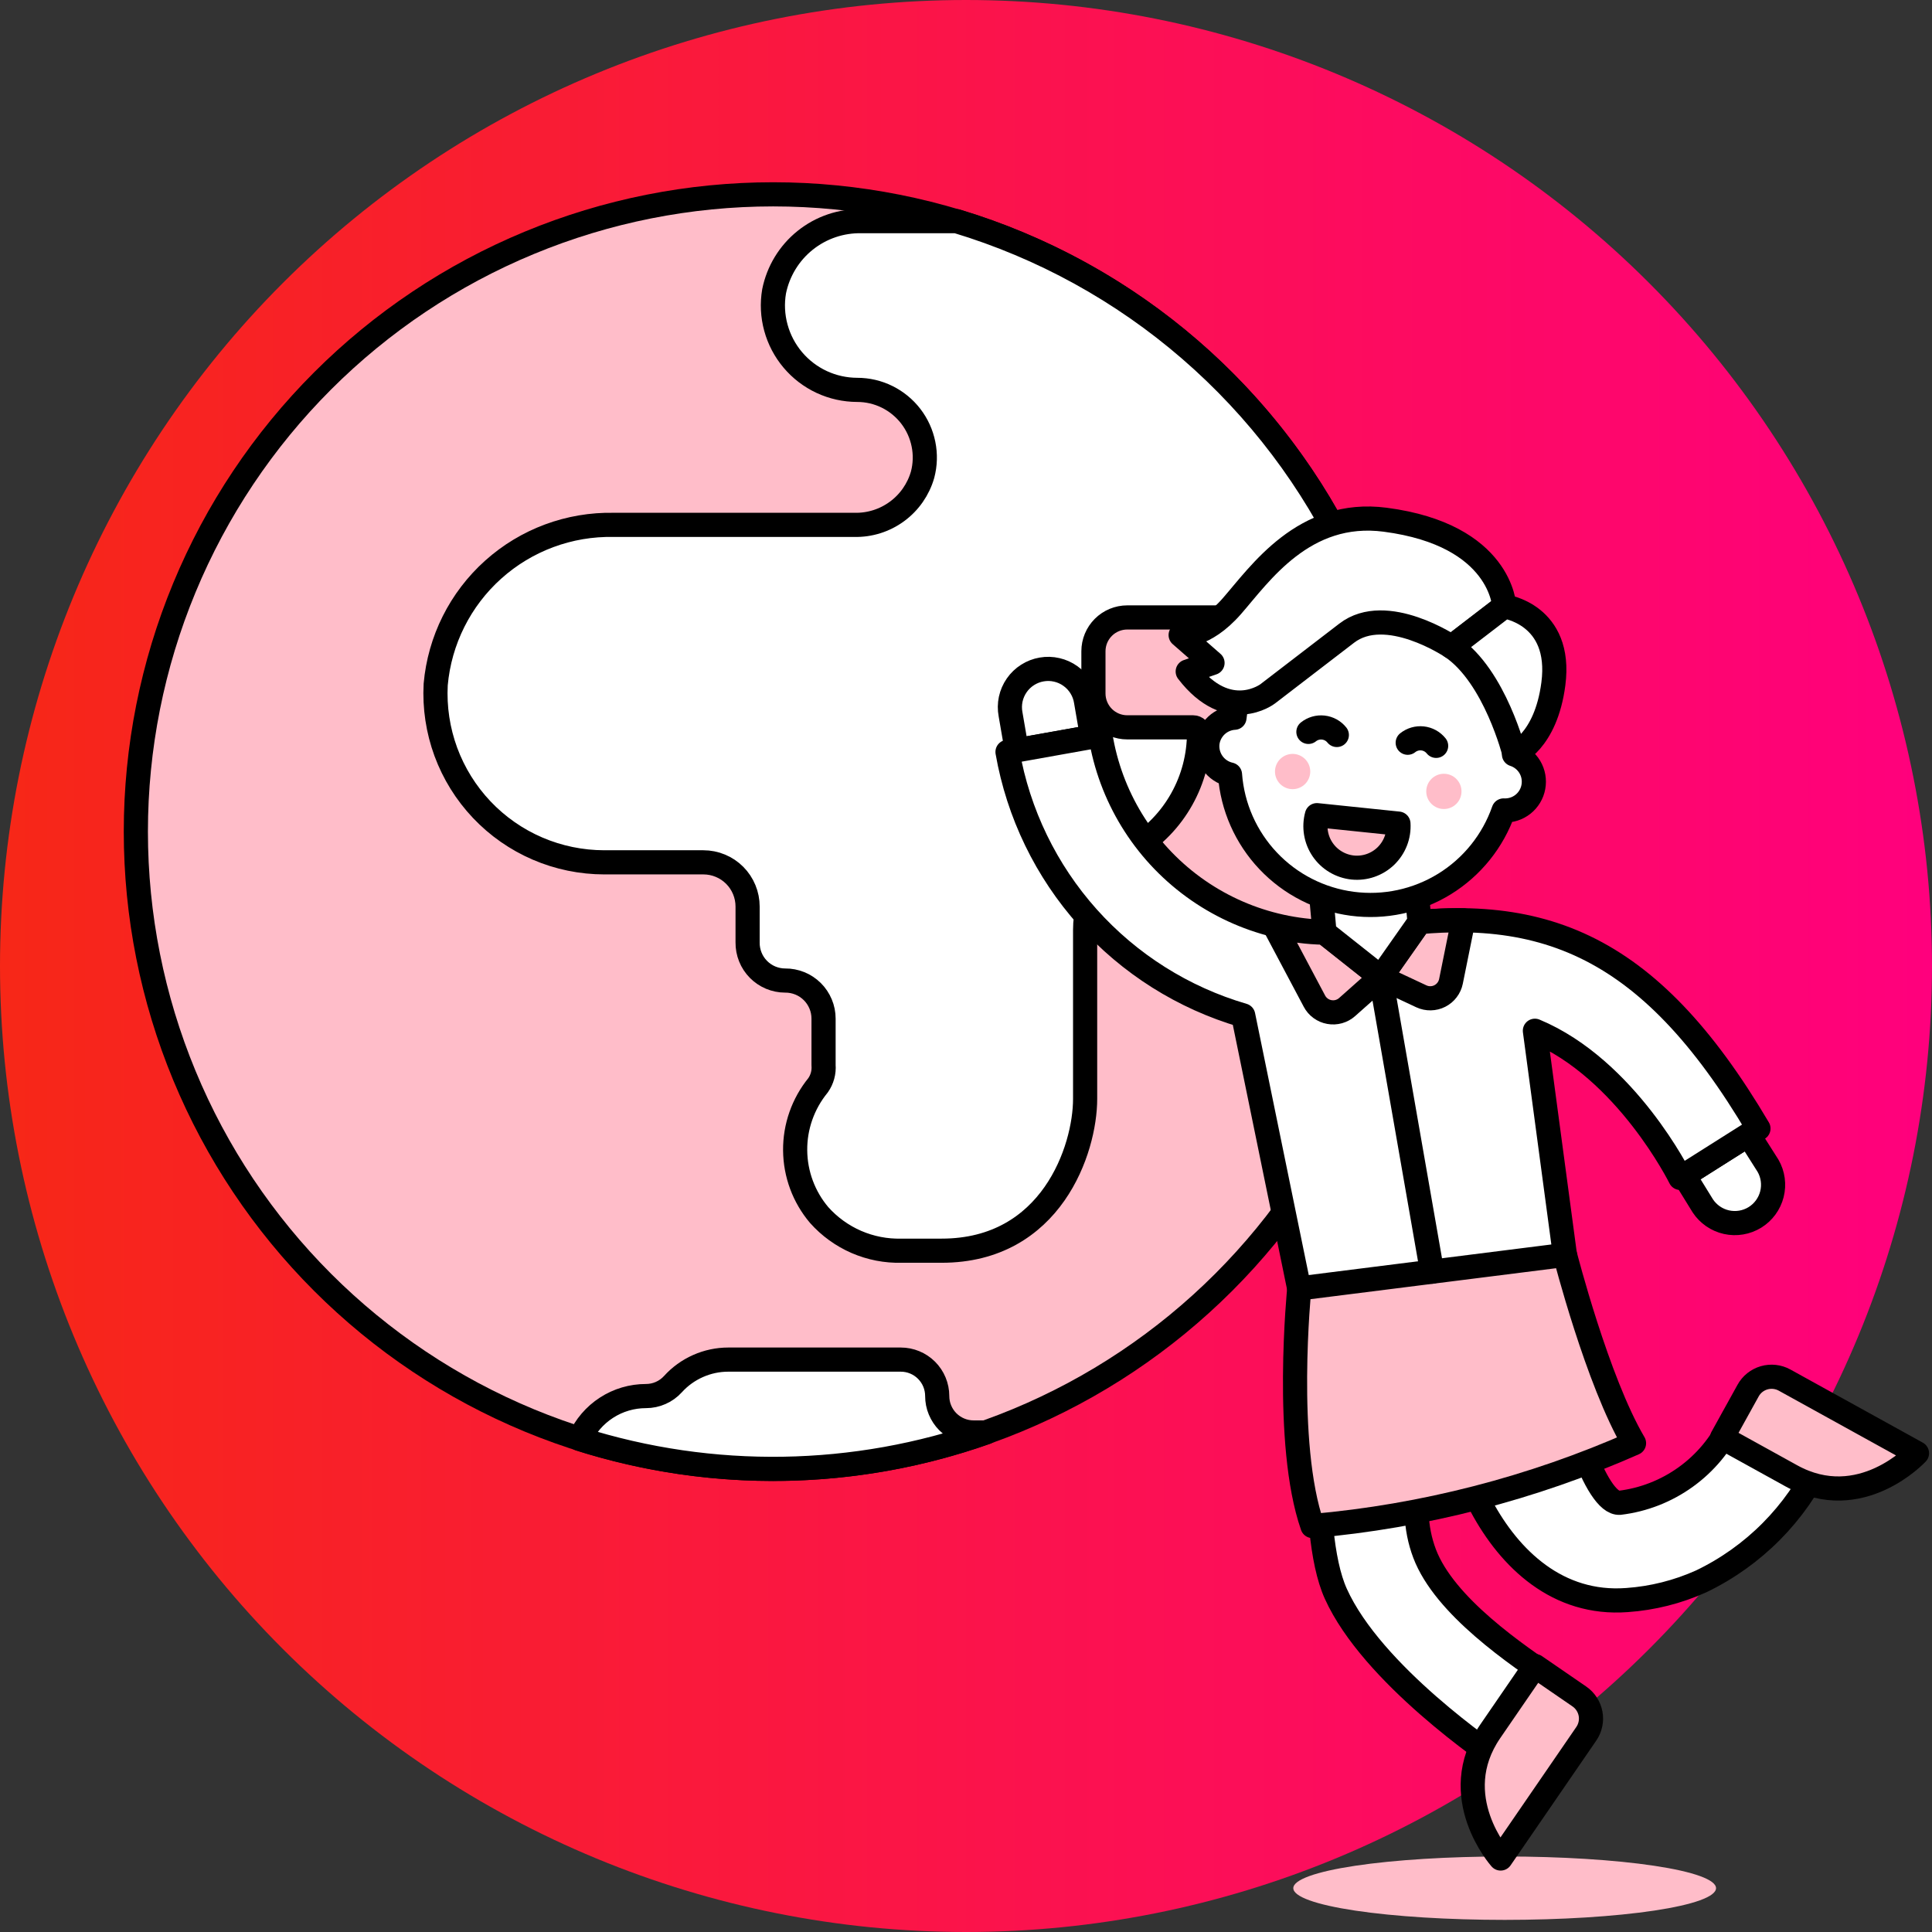
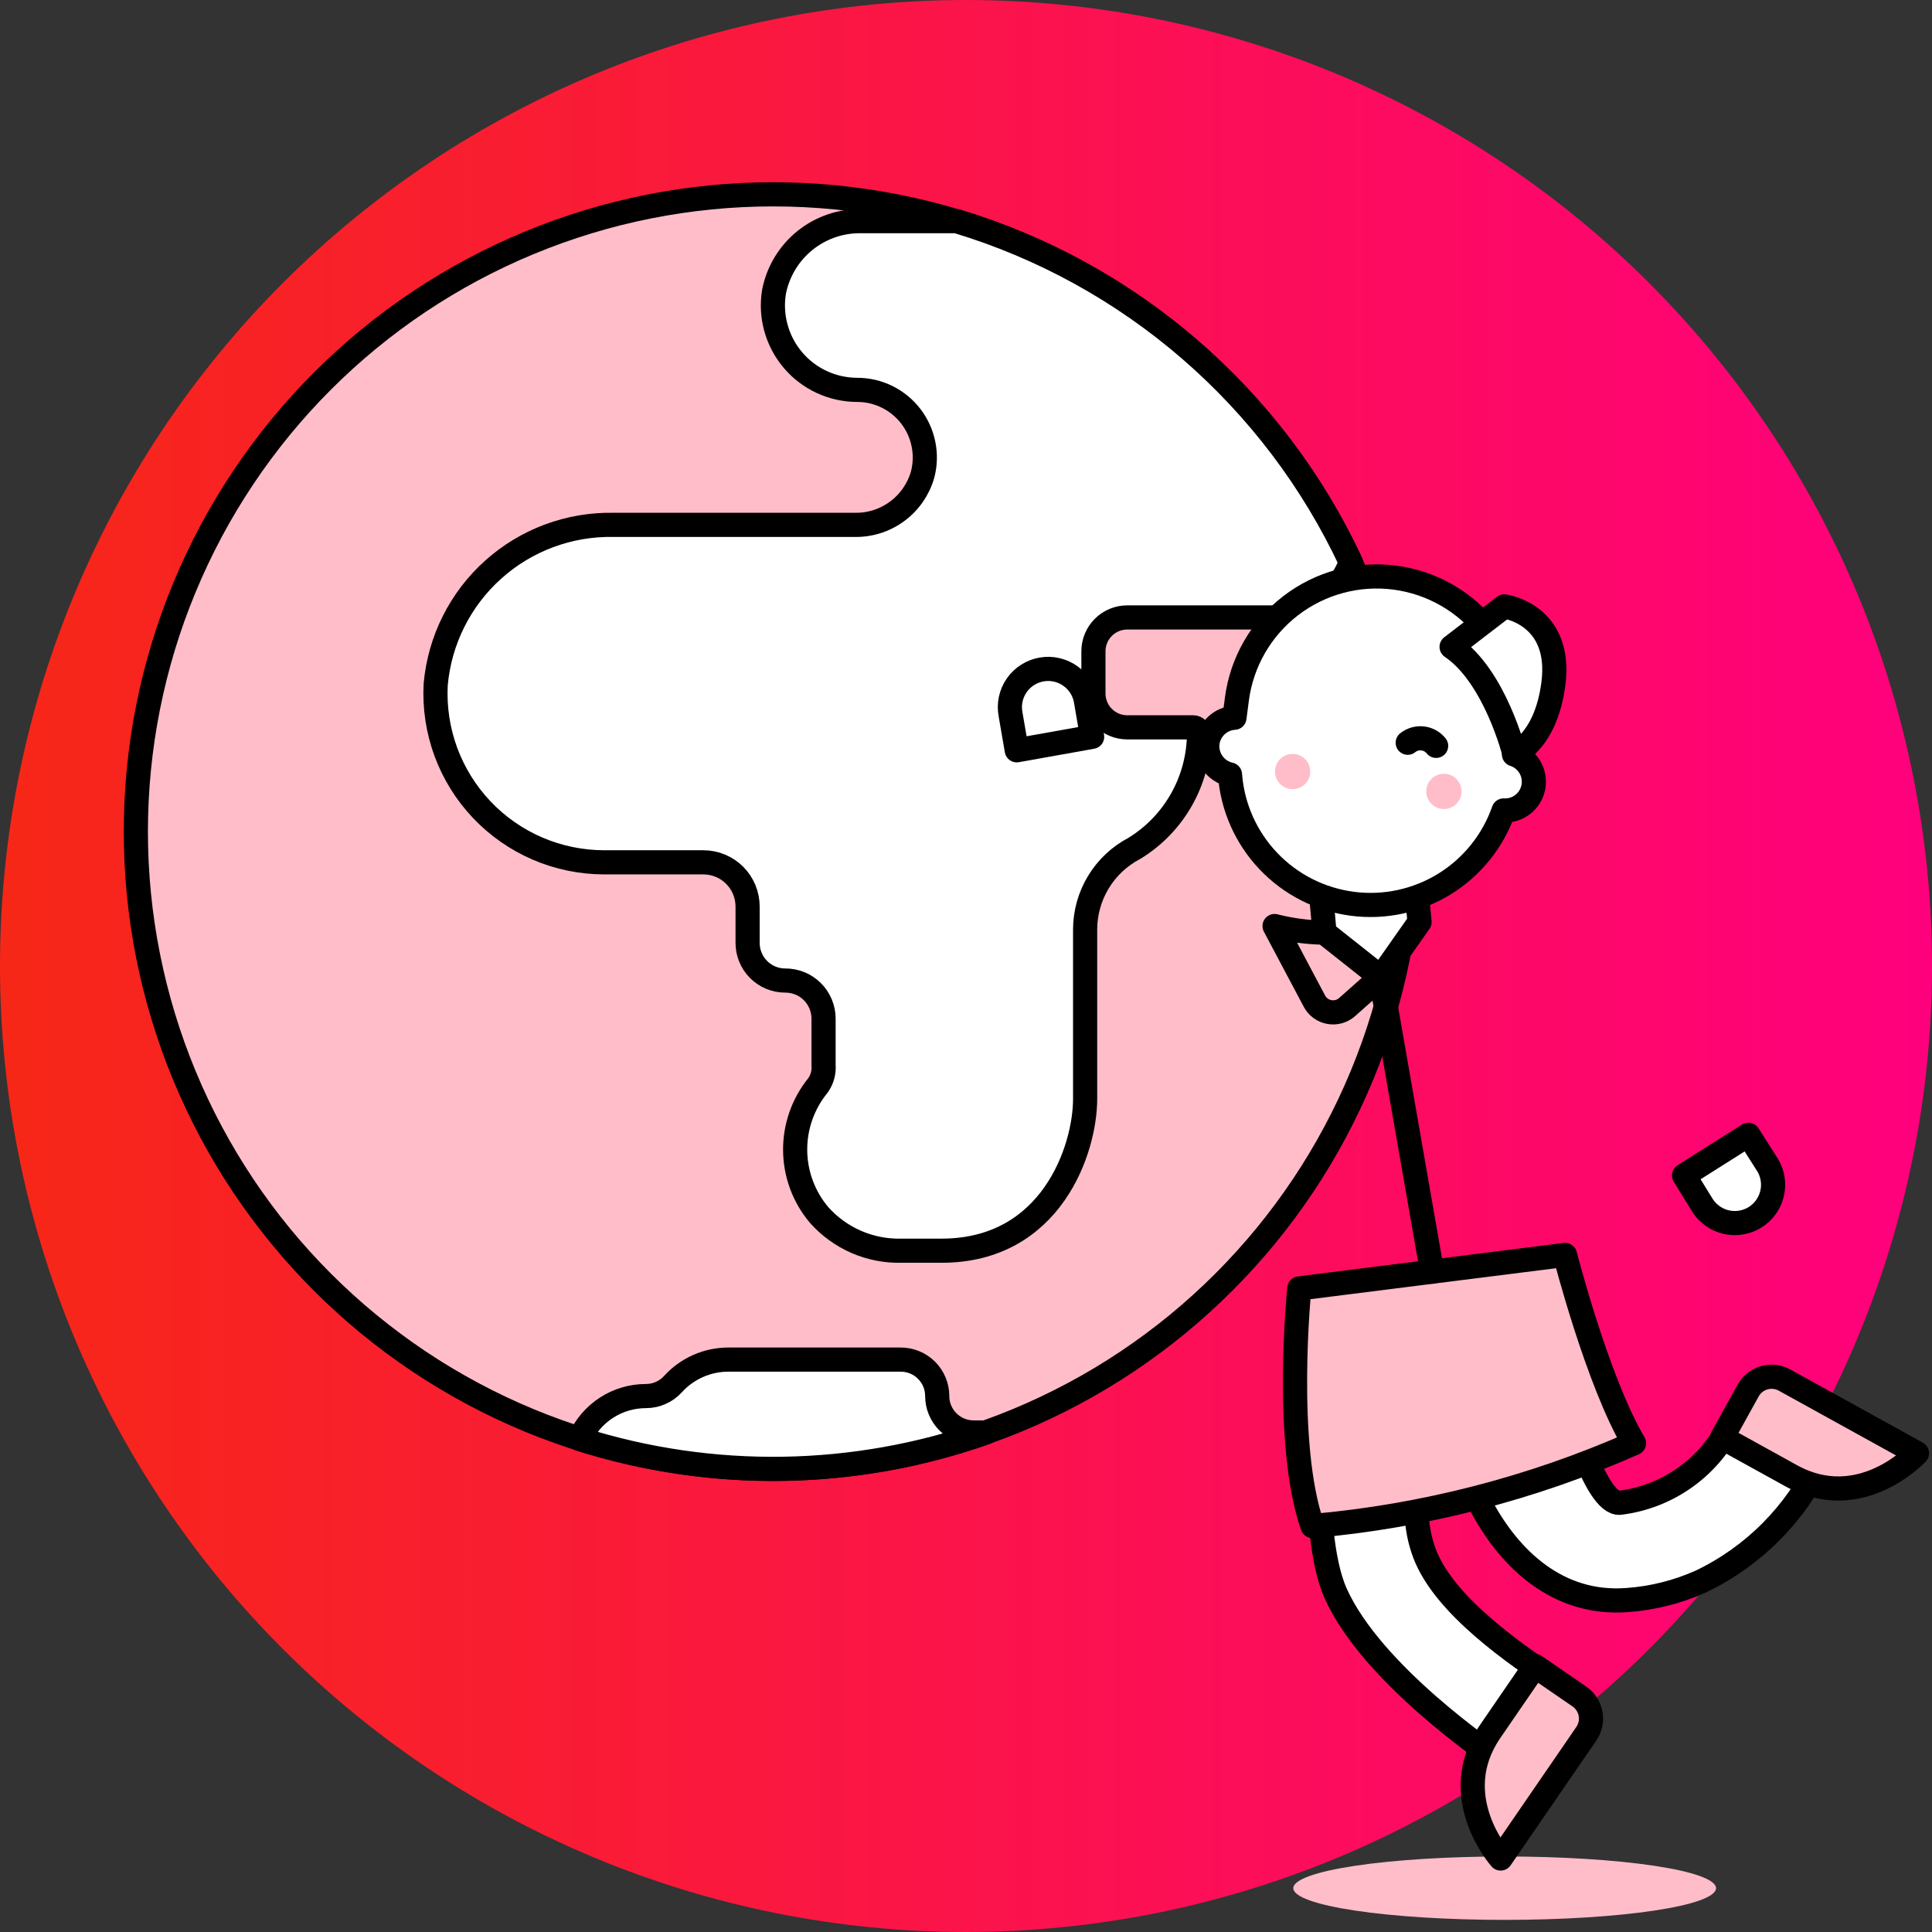
<svg xmlns="http://www.w3.org/2000/svg" width="70" height="70" viewBox="0 0 70 70" fill="none">
  <rect x="0" y="0" width="70" height="70" fill="#333333" stroke="none" />
  <g clip-path="url(#clip0_2531_24506)">
    <path d="M0 35C0 44.283 3.687 53.185 10.251 59.749C16.815 66.312 25.717 70 35 70C44.283 70 53.185 66.312 59.749 59.749C66.312 53.185 70 44.283 70 35C70 25.717 66.312 16.815 59.749 10.251C53.185 3.687 44.283 0 35 0C25.717 0 16.815 3.687 10.251 10.251C3.687 16.815 0 25.717 0 35Z" fill="url(#paint0_linear_2531_24506)" />
    <path d="M4.922 30.131C4.922 33.163 5.519 36.166 6.68 38.967C7.84 41.769 9.541 44.314 11.685 46.458C13.829 48.602 16.374 50.303 19.176 51.464C21.977 52.624 24.98 53.221 28.012 53.221C31.044 53.221 34.047 52.624 36.848 51.464C39.65 50.303 42.195 48.602 44.339 46.458C46.483 44.314 48.184 41.769 49.345 38.967C50.505 36.166 51.102 33.163 51.102 30.131C51.102 27.099 50.505 24.096 49.345 21.295C48.184 18.494 46.483 15.948 44.339 13.804C42.195 11.66 39.65 9.959 36.848 8.799C34.047 7.638 31.044 7.041 28.012 7.041C24.98 7.041 21.977 7.638 19.176 8.799C16.374 9.959 13.829 11.66 11.685 13.804C9.541 15.948 7.84 18.494 6.68 21.295C5.519 24.096 4.922 27.099 4.922 30.131Z" fill="#FFBDC9" stroke="black" stroke-width="0.875" stroke-linecap="round" stroke-linejoin="round" />
    <path d="M48.942 20.37C47.564 17.422 45.579 14.798 43.118 12.669C40.657 10.539 37.775 8.953 34.659 8.013H31.226C30.481 7.996 29.755 8.241 29.174 8.706C28.593 9.171 28.194 9.826 28.047 10.556C27.972 10.994 27.994 11.444 28.112 11.873C28.229 12.302 28.438 12.7 28.725 13.04C29.012 13.38 29.369 13.653 29.773 13.841C30.176 14.028 30.615 14.125 31.06 14.126C31.435 14.126 31.805 14.212 32.141 14.378C32.477 14.544 32.77 14.784 32.999 15.081C33.228 15.378 33.385 15.724 33.459 16.091C33.534 16.458 33.523 16.838 33.427 17.2C33.274 17.733 32.949 18.2 32.503 18.528C32.057 18.857 31.515 19.029 30.961 19.017H22.237C20.629 18.984 19.068 19.563 17.871 20.637C16.673 21.711 15.928 23.199 15.786 24.801C15.742 25.631 15.867 26.46 16.153 27.24C16.44 28.019 16.883 28.732 17.454 29.335C18.025 29.938 18.713 30.418 19.476 30.746C20.239 31.074 21.061 31.243 21.892 31.244H25.485C25.695 31.244 25.904 31.285 26.098 31.366C26.293 31.446 26.469 31.564 26.618 31.713C26.767 31.862 26.885 32.039 26.965 32.233C27.046 32.428 27.087 32.637 27.087 32.847V34.149C27.085 34.329 27.119 34.507 27.186 34.674C27.253 34.841 27.353 34.993 27.479 35.121C27.606 35.249 27.756 35.351 27.922 35.421C28.088 35.49 28.266 35.527 28.446 35.527C28.628 35.525 28.809 35.56 28.978 35.628C29.147 35.696 29.3 35.798 29.43 35.926C29.559 36.054 29.662 36.207 29.732 36.375C29.803 36.543 29.839 36.723 29.839 36.906V38.59C29.86 38.851 29.789 39.111 29.638 39.324C29.096 39.989 28.802 40.822 28.81 41.68C28.817 42.538 29.124 43.366 29.678 44.021C30.052 44.441 30.513 44.774 31.028 44.998C31.544 45.221 32.102 45.33 32.664 45.315H34.119C38.093 45.315 39.316 41.647 39.316 39.813V33.689C39.315 33.08 39.481 32.483 39.796 31.963C40.111 31.442 40.563 31.019 41.102 30.737C41.817 30.299 42.408 29.685 42.817 28.954C43.227 28.223 43.442 27.398 43.443 26.56C43.441 26.505 43.419 26.452 43.379 26.414C43.34 26.375 43.287 26.353 43.232 26.353H40.843C40.518 26.353 40.206 26.224 39.976 25.994C39.747 25.764 39.617 25.452 39.617 25.127V23.596C39.617 23.271 39.747 22.959 39.976 22.73C40.206 22.5 40.518 22.371 40.843 22.371H46.069C46.695 22.372 47.306 22.18 47.82 21.822C48.334 21.465 48.726 20.958 48.942 20.37Z" fill="white" stroke="black" stroke-width="0.875" stroke-linecap="round" stroke-linejoin="round" />
    <path d="M21.002 52.137C21.21 51.674 21.547 51.28 21.974 51.004C22.4 50.728 22.897 50.582 23.405 50.582C23.589 50.582 23.771 50.544 23.939 50.469C24.108 50.395 24.258 50.286 24.382 50.15C24.635 49.87 24.945 49.647 25.29 49.494C25.634 49.341 26.008 49.261 26.385 49.261H32.637C32.987 49.261 33.323 49.4 33.57 49.647C33.818 49.895 33.957 50.23 33.957 50.58C33.957 50.753 33.99 50.925 34.057 51.085C34.123 51.245 34.22 51.391 34.342 51.514C34.465 51.636 34.61 51.734 34.77 51.8C34.93 51.867 35.101 51.901 35.275 51.901H35.726C30.973 53.576 25.804 53.658 21 52.137H21.002Z" fill="white" stroke="black" stroke-width="0.875" stroke-linecap="round" stroke-linejoin="round" />
    <path d="M46.859 68.412C46.859 68.717 47.666 69.009 49.102 69.225C50.538 69.44 52.486 69.561 54.517 69.561C56.548 69.561 58.496 69.44 59.932 69.225C61.368 69.009 62.175 68.717 62.175 68.412C62.175 68.108 61.368 67.816 59.932 67.6C58.496 67.385 56.548 67.264 54.517 67.264C52.486 67.264 50.538 67.385 49.102 67.6C47.666 67.816 46.859 68.108 46.859 68.412Z" fill="#FFBDC9" />
    <path d="M64.058 42.236C64.238 42.549 64.289 42.919 64.2 43.269C64.111 43.618 63.89 43.92 63.583 44.109C63.276 44.298 62.907 44.36 62.555 44.282C62.203 44.204 61.895 43.992 61.696 43.691L61.016 42.589L63.347 41.115L64.058 42.236Z" fill="white" stroke="black" stroke-width="0.875" stroke-linecap="round" stroke-linejoin="round" />
    <path d="M36.614 25.879C36.58 25.699 36.582 25.513 36.62 25.333C36.659 25.153 36.733 24.982 36.838 24.831C36.943 24.68 37.077 24.551 37.232 24.453C37.387 24.354 37.561 24.287 37.742 24.256C37.923 24.224 38.109 24.229 38.288 24.271C38.468 24.312 38.637 24.388 38.786 24.496C38.936 24.603 39.063 24.739 39.159 24.896C39.256 25.052 39.32 25.227 39.348 25.409L39.57 26.697L36.839 27.185L36.614 25.879Z" fill="white" stroke="black" stroke-width="0.875" stroke-linecap="round" stroke-linejoin="round" />
    <path d="M52.681 49.733C51.987 51.278 53.936 58.349 58.949 57.973C59.877 57.908 60.786 57.679 61.635 57.297C63.536 56.384 65.065 54.844 65.965 52.937C66.057 52.724 66.106 52.495 66.109 52.263C66.113 52.032 66.07 51.801 65.984 51.586C65.899 51.37 65.772 51.174 65.61 51.008C65.448 50.842 65.256 50.709 65.043 50.617C64.83 50.525 64.601 50.476 64.369 50.473C64.138 50.47 63.907 50.512 63.692 50.598C63.477 50.683 63.28 50.811 63.114 50.972C62.948 51.134 62.815 51.327 62.723 51.539C62.35 52.326 61.785 53.006 61.078 53.514C60.372 54.023 59.548 54.345 58.684 54.449C57.842 54.512 56.648 51.123 56.398 47.975L48.111 47.563C47.909 49.355 47.333 55.382 48.398 57.742C49.714 60.661 53.988 63.57 54.47 63.893C54.859 64.145 55.332 64.233 55.786 64.139C56.24 64.045 56.639 63.776 56.897 63.391C57.155 63.005 57.25 62.533 57.163 62.078C57.076 61.622 56.813 61.219 56.431 60.956C54.93 59.953 52.334 58.186 51.616 56.29C50.915 54.44 51.535 52.286 52.681 49.733Z" fill="white" stroke="black" stroke-width="0.875" stroke-linecap="round" stroke-linejoin="round" />
    <path d="M62.395 52.086L64.905 53.473C67.415 54.861 69.456 52.653 69.456 52.653L64.658 50.003C64.546 49.941 64.423 49.902 64.296 49.888C64.169 49.874 64.04 49.885 63.918 49.92C63.795 49.956 63.68 50.015 63.58 50.095C63.48 50.175 63.397 50.274 63.336 50.386L62.395 52.086Z" fill="#FFBDC9" stroke="black" stroke-width="0.875" stroke-linecap="round" stroke-linejoin="round" />
    <path d="M55.619 60.364L53.995 62.729C52.371 65.094 54.371 67.337 54.371 67.337L57.474 62.819C57.62 62.606 57.676 62.344 57.629 62.091C57.581 61.837 57.435 61.612 57.222 61.466L55.619 60.364Z" fill="#FFBDC9" stroke="black" stroke-width="0.875" stroke-linecap="round" stroke-linejoin="round" />
-     <path d="M39.871 26.643C40.225 28.847 41.435 30.823 43.239 32.139C45.042 33.455 47.293 34.005 49.501 33.67C55.686 32.564 59.693 34.077 63.712 40.888L60.879 42.678C60.879 42.678 58.929 38.73 55.612 37.346L56.975 47.52C56.975 47.52 52.284 48.429 47.601 49.266L45.044 36.791C42.871 36.156 40.919 34.925 39.41 33.238C37.901 31.55 36.894 29.474 36.504 27.244L39.871 26.643Z" fill="white" stroke="black" stroke-width="0.875" stroke-linecap="round" stroke-linejoin="round" />
-     <path d="M51.432 33.41L50.027 35.41L51.499 36.099C51.604 36.148 51.718 36.172 51.834 36.17C51.95 36.168 52.063 36.14 52.166 36.088C52.269 36.036 52.359 35.961 52.429 35.869C52.5 35.777 52.548 35.671 52.571 35.558L53.019 33.345C52.489 33.339 51.96 33.361 51.432 33.41Z" fill="#FFBDC9" stroke="black" stroke-width="0.875" stroke-linecap="round" stroke-linejoin="round" />
    <path d="M47.553 55.291C46.509 52.295 47.075 46.682 47.075 46.682L56.704 45.468C56.704 45.468 57.875 50.041 59.204 52.29C55.511 53.923 51.575 54.937 47.553 55.291Z" fill="#FFBDC9" stroke="black" stroke-width="0.875" stroke-linecap="round" stroke-linejoin="round" />
    <path d="M49.715 33.633L51.887 46.075" stroke="black" stroke-width="0.875" stroke-linecap="round" stroke-linejoin="round" />
    <path d="M46.18 33.552L47.624 36.273C47.678 36.376 47.755 36.465 47.849 36.533C47.943 36.602 48.05 36.648 48.165 36.668C48.279 36.689 48.396 36.683 48.508 36.652C48.62 36.62 48.723 36.564 48.809 36.487L50.025 35.407L47.984 33.792C47.375 33.782 46.77 33.701 46.18 33.552Z" fill="#FFBDC9" stroke="black" stroke-width="0.875" stroke-linecap="round" stroke-linejoin="round" />
    <path d="M47.989 33.792L50.027 35.407L51.433 33.405L51.197 30.943L47.789 31.539L47.989 33.792Z" fill="white" stroke="black" stroke-width="0.875" stroke-linecap="round" stroke-linejoin="round" />
    <path d="M43.75 26.907C43.784 26.667 43.9 26.446 44.078 26.281C44.256 26.117 44.485 26.019 44.727 26.005L44.815 25.329C44.991 23.986 45.693 22.768 46.767 21.943C47.842 21.118 49.199 20.753 50.542 20.929C51.885 21.105 53.103 21.807 53.929 22.881C54.754 23.955 55.118 25.313 54.943 26.656L54.854 27.332C55.094 27.41 55.298 27.572 55.428 27.789C55.557 28.006 55.603 28.263 55.557 28.512C55.512 28.761 55.377 28.984 55.179 29.141C54.98 29.298 54.732 29.377 54.479 29.364C54.092 30.472 53.336 31.413 52.337 32.029C51.337 32.645 50.156 32.898 48.993 32.745C47.829 32.592 46.753 32.043 45.947 31.19C45.14 30.337 44.652 29.233 44.565 28.062C44.31 28.005 44.085 27.855 43.935 27.642C43.784 27.428 43.718 27.166 43.75 26.907Z" fill="white" stroke="black" stroke-width="0.875" stroke-linecap="round" stroke-linejoin="round" />
    <path d="M51.676 28.674C51.676 28.843 51.743 29.006 51.863 29.125C51.983 29.245 52.145 29.312 52.314 29.312C52.484 29.312 52.646 29.245 52.766 29.125C52.886 29.006 52.953 28.843 52.953 28.674C52.953 28.504 52.886 28.342 52.766 28.222C52.646 28.102 52.484 28.035 52.314 28.035C52.145 28.035 51.983 28.102 51.863 28.222C51.743 28.342 51.676 28.504 51.676 28.674Z" fill="#FFBDC9" />
    <path d="M46.195 27.954C46.195 28.123 46.263 28.286 46.382 28.406C46.502 28.525 46.665 28.593 46.834 28.593C47.003 28.593 47.166 28.525 47.286 28.406C47.405 28.286 47.473 28.123 47.473 27.954C47.473 27.785 47.405 27.622 47.286 27.503C47.166 27.383 47.003 27.315 46.834 27.315C46.665 27.315 46.502 27.383 46.382 27.503C46.263 27.622 46.195 27.785 46.195 27.954Z" fill="#FFBDC9" />
-     <path d="M52.592 23.438C52.592 23.438 50.227 21.84 48.795 22.94L45.931 25.139C45.931 25.139 44.5 26.239 43.033 24.33L43.932 24.019L42.777 23.009C42.777 23.009 43.62 23.12 44.631 21.965C45.643 20.809 47.239 18.442 50.192 18.831C54.412 19.384 54.502 21.97 54.502 21.97L52.592 23.438Z" fill="white" stroke="black" stroke-width="0.875" stroke-linecap="round" stroke-linejoin="round" />
    <path d="M54.503 21.971C54.503 21.971 56.612 22.247 56.281 24.779C56.005 26.889 54.871 27.316 54.871 27.316C54.871 27.316 54.171 24.502 52.594 23.437L54.503 21.971Z" fill="white" stroke="black" stroke-width="0.875" stroke-linecap="round" stroke-linejoin="round" />
-     <path d="M47.406 26.518C47.558 26.396 47.751 26.34 47.944 26.361C48.138 26.382 48.315 26.479 48.436 26.63" stroke="black" stroke-width="0.875" stroke-linecap="round" stroke-linejoin="round" />
    <path d="M52.034 27.024C51.912 26.872 51.735 26.775 51.542 26.754C51.349 26.733 51.155 26.79 51.004 26.911" stroke="black" stroke-width="0.875" stroke-linecap="round" stroke-linejoin="round" />
-     <path d="M47.714 29.535C47.656 29.746 47.645 29.967 47.681 30.183C47.717 30.398 47.799 30.603 47.923 30.784C48.046 30.964 48.207 31.116 48.395 31.227C48.583 31.339 48.793 31.409 49.01 31.432C49.228 31.454 49.448 31.429 49.654 31.358C49.861 31.287 50.05 31.172 50.208 31.021C50.365 30.869 50.489 30.685 50.568 30.482C50.648 30.278 50.682 30.06 50.668 29.841L47.714 29.535Z" fill="#FFBDC9" stroke="black" stroke-width="0.875" stroke-linecap="round" stroke-linejoin="round" />
  </g>
  <defs>
    <linearGradient id="paint0_linear_2531_24506" x1="0" y1="35" x2="70" y2="35" gradientUnits="userSpaceOnUse">
      <stop stop-color="#F72717" />
      <stop offset="1" stop-color="#FF007D" />
    </linearGradient>
    <clipPath id="clip0_2531_24506">
      <rect width="70" height="70" fill="white" />
    </clipPath>
  </defs>
</svg>